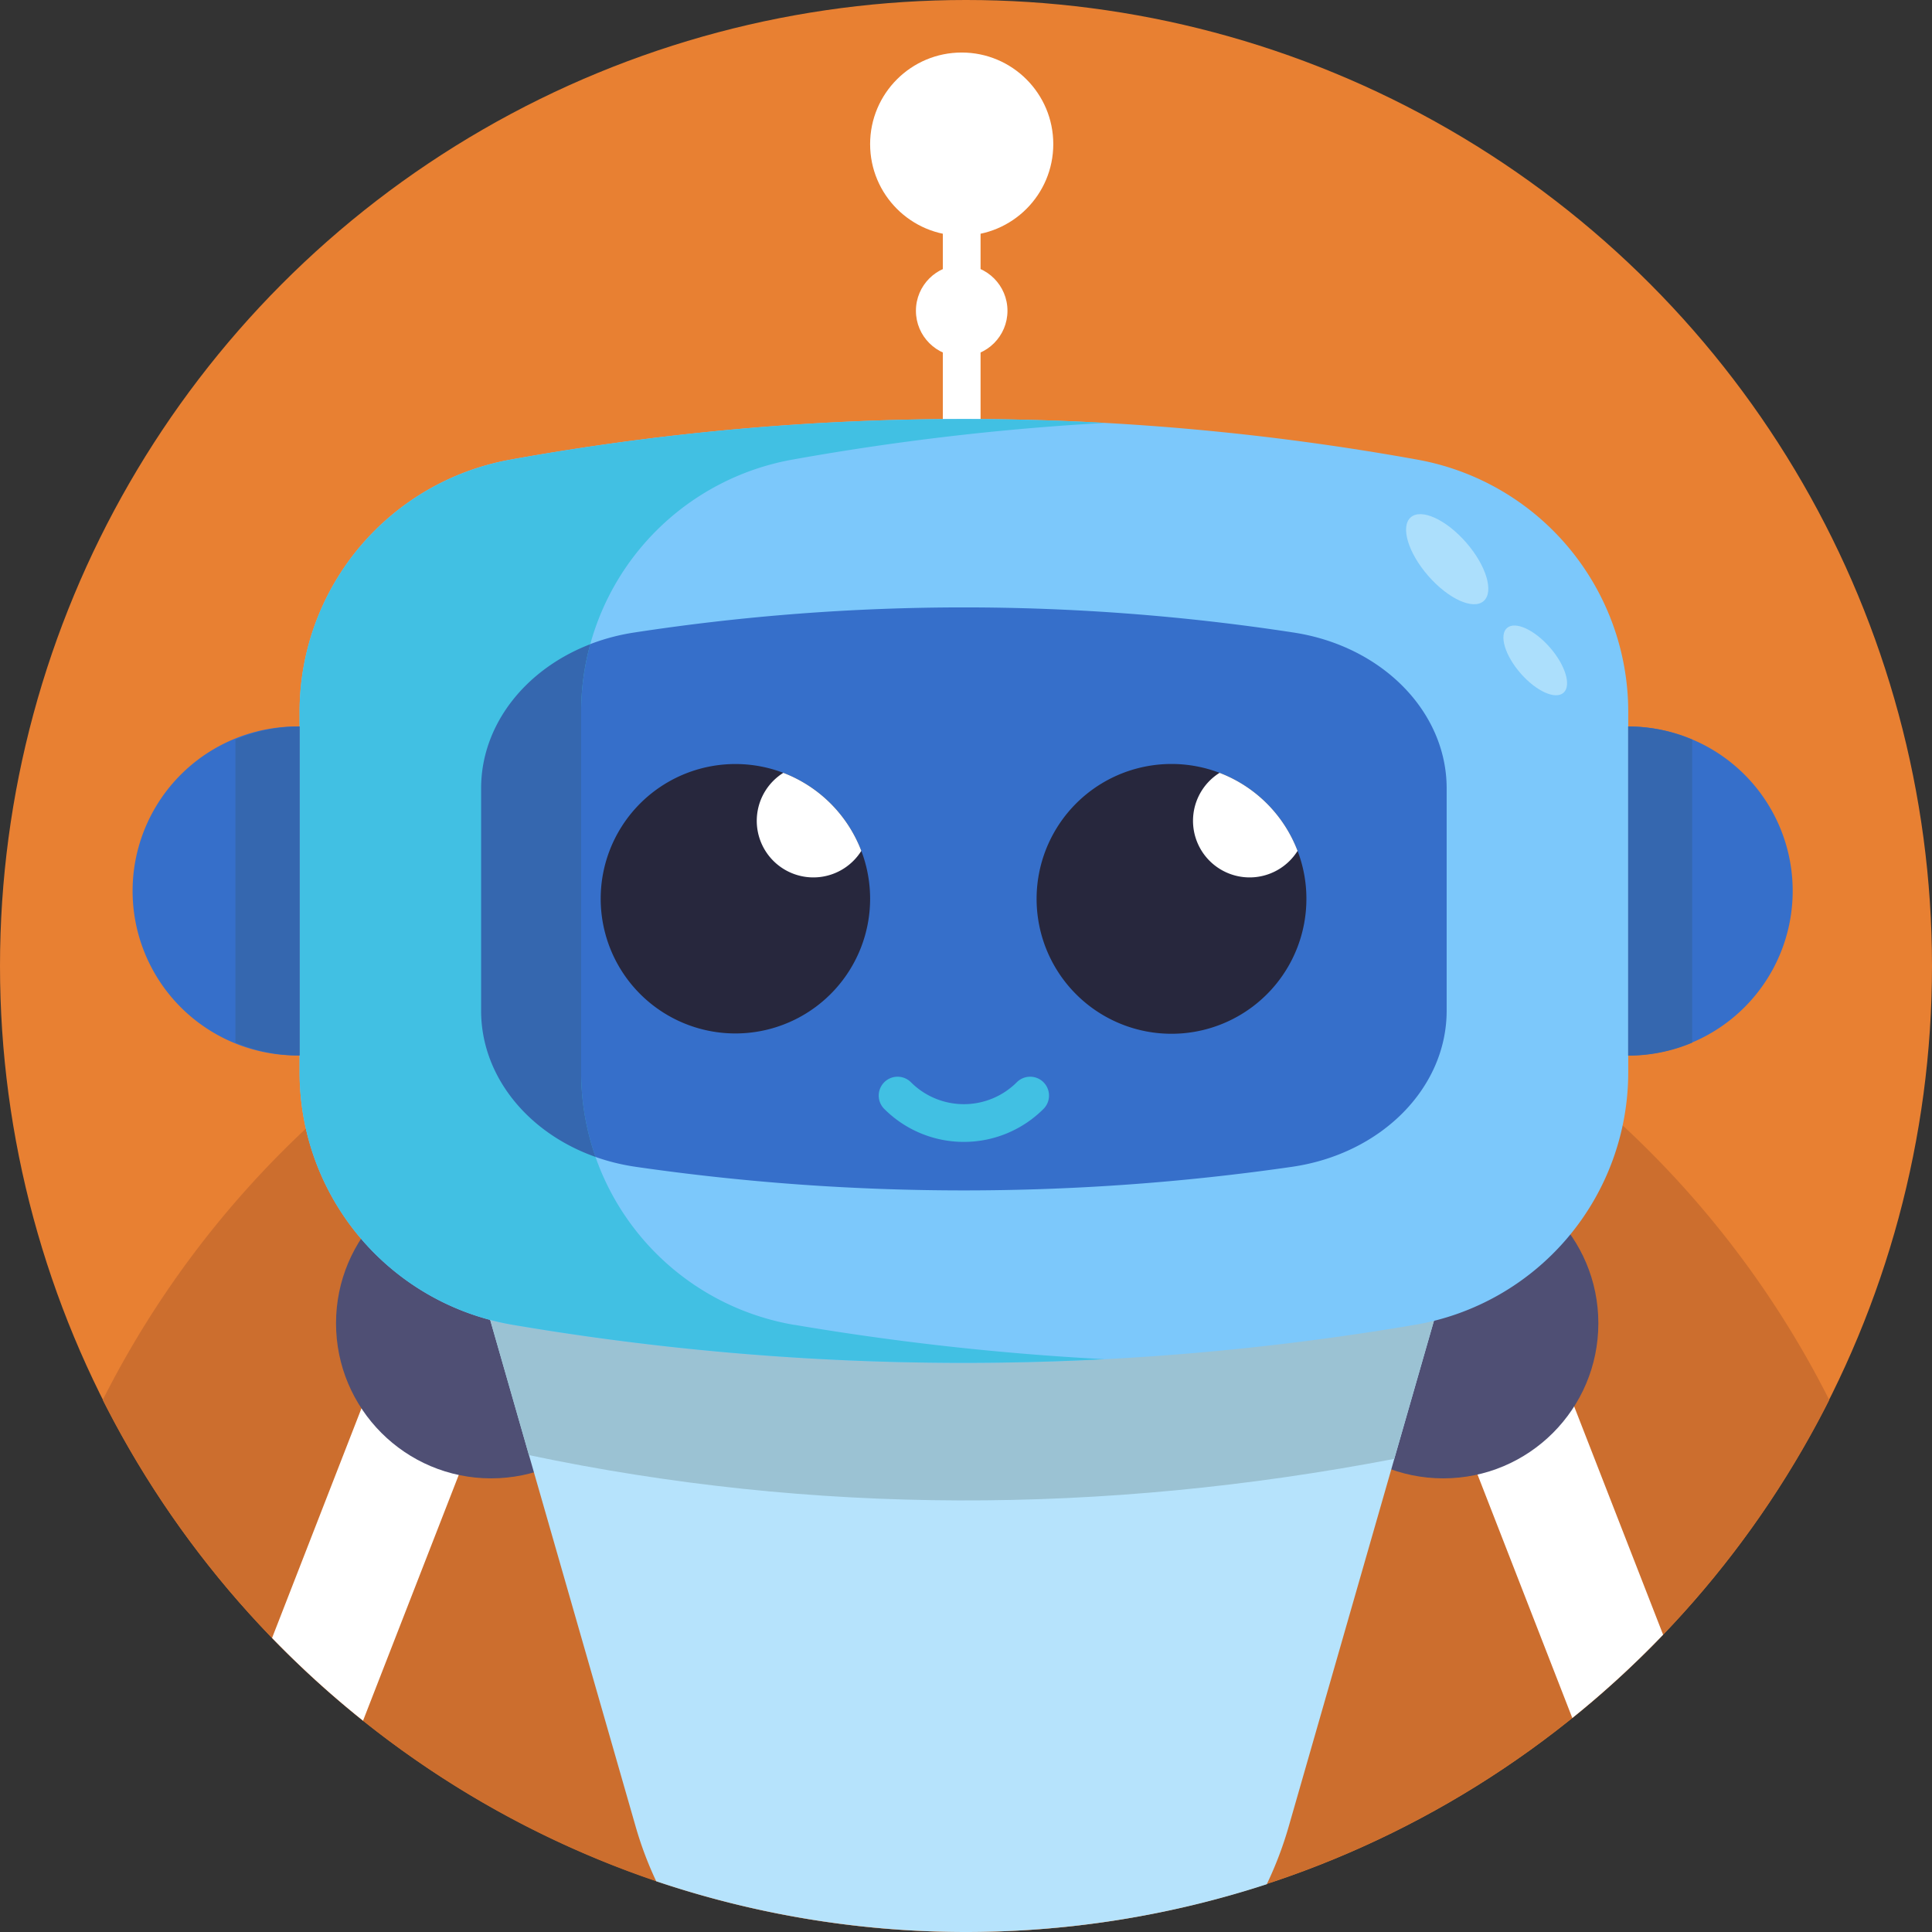
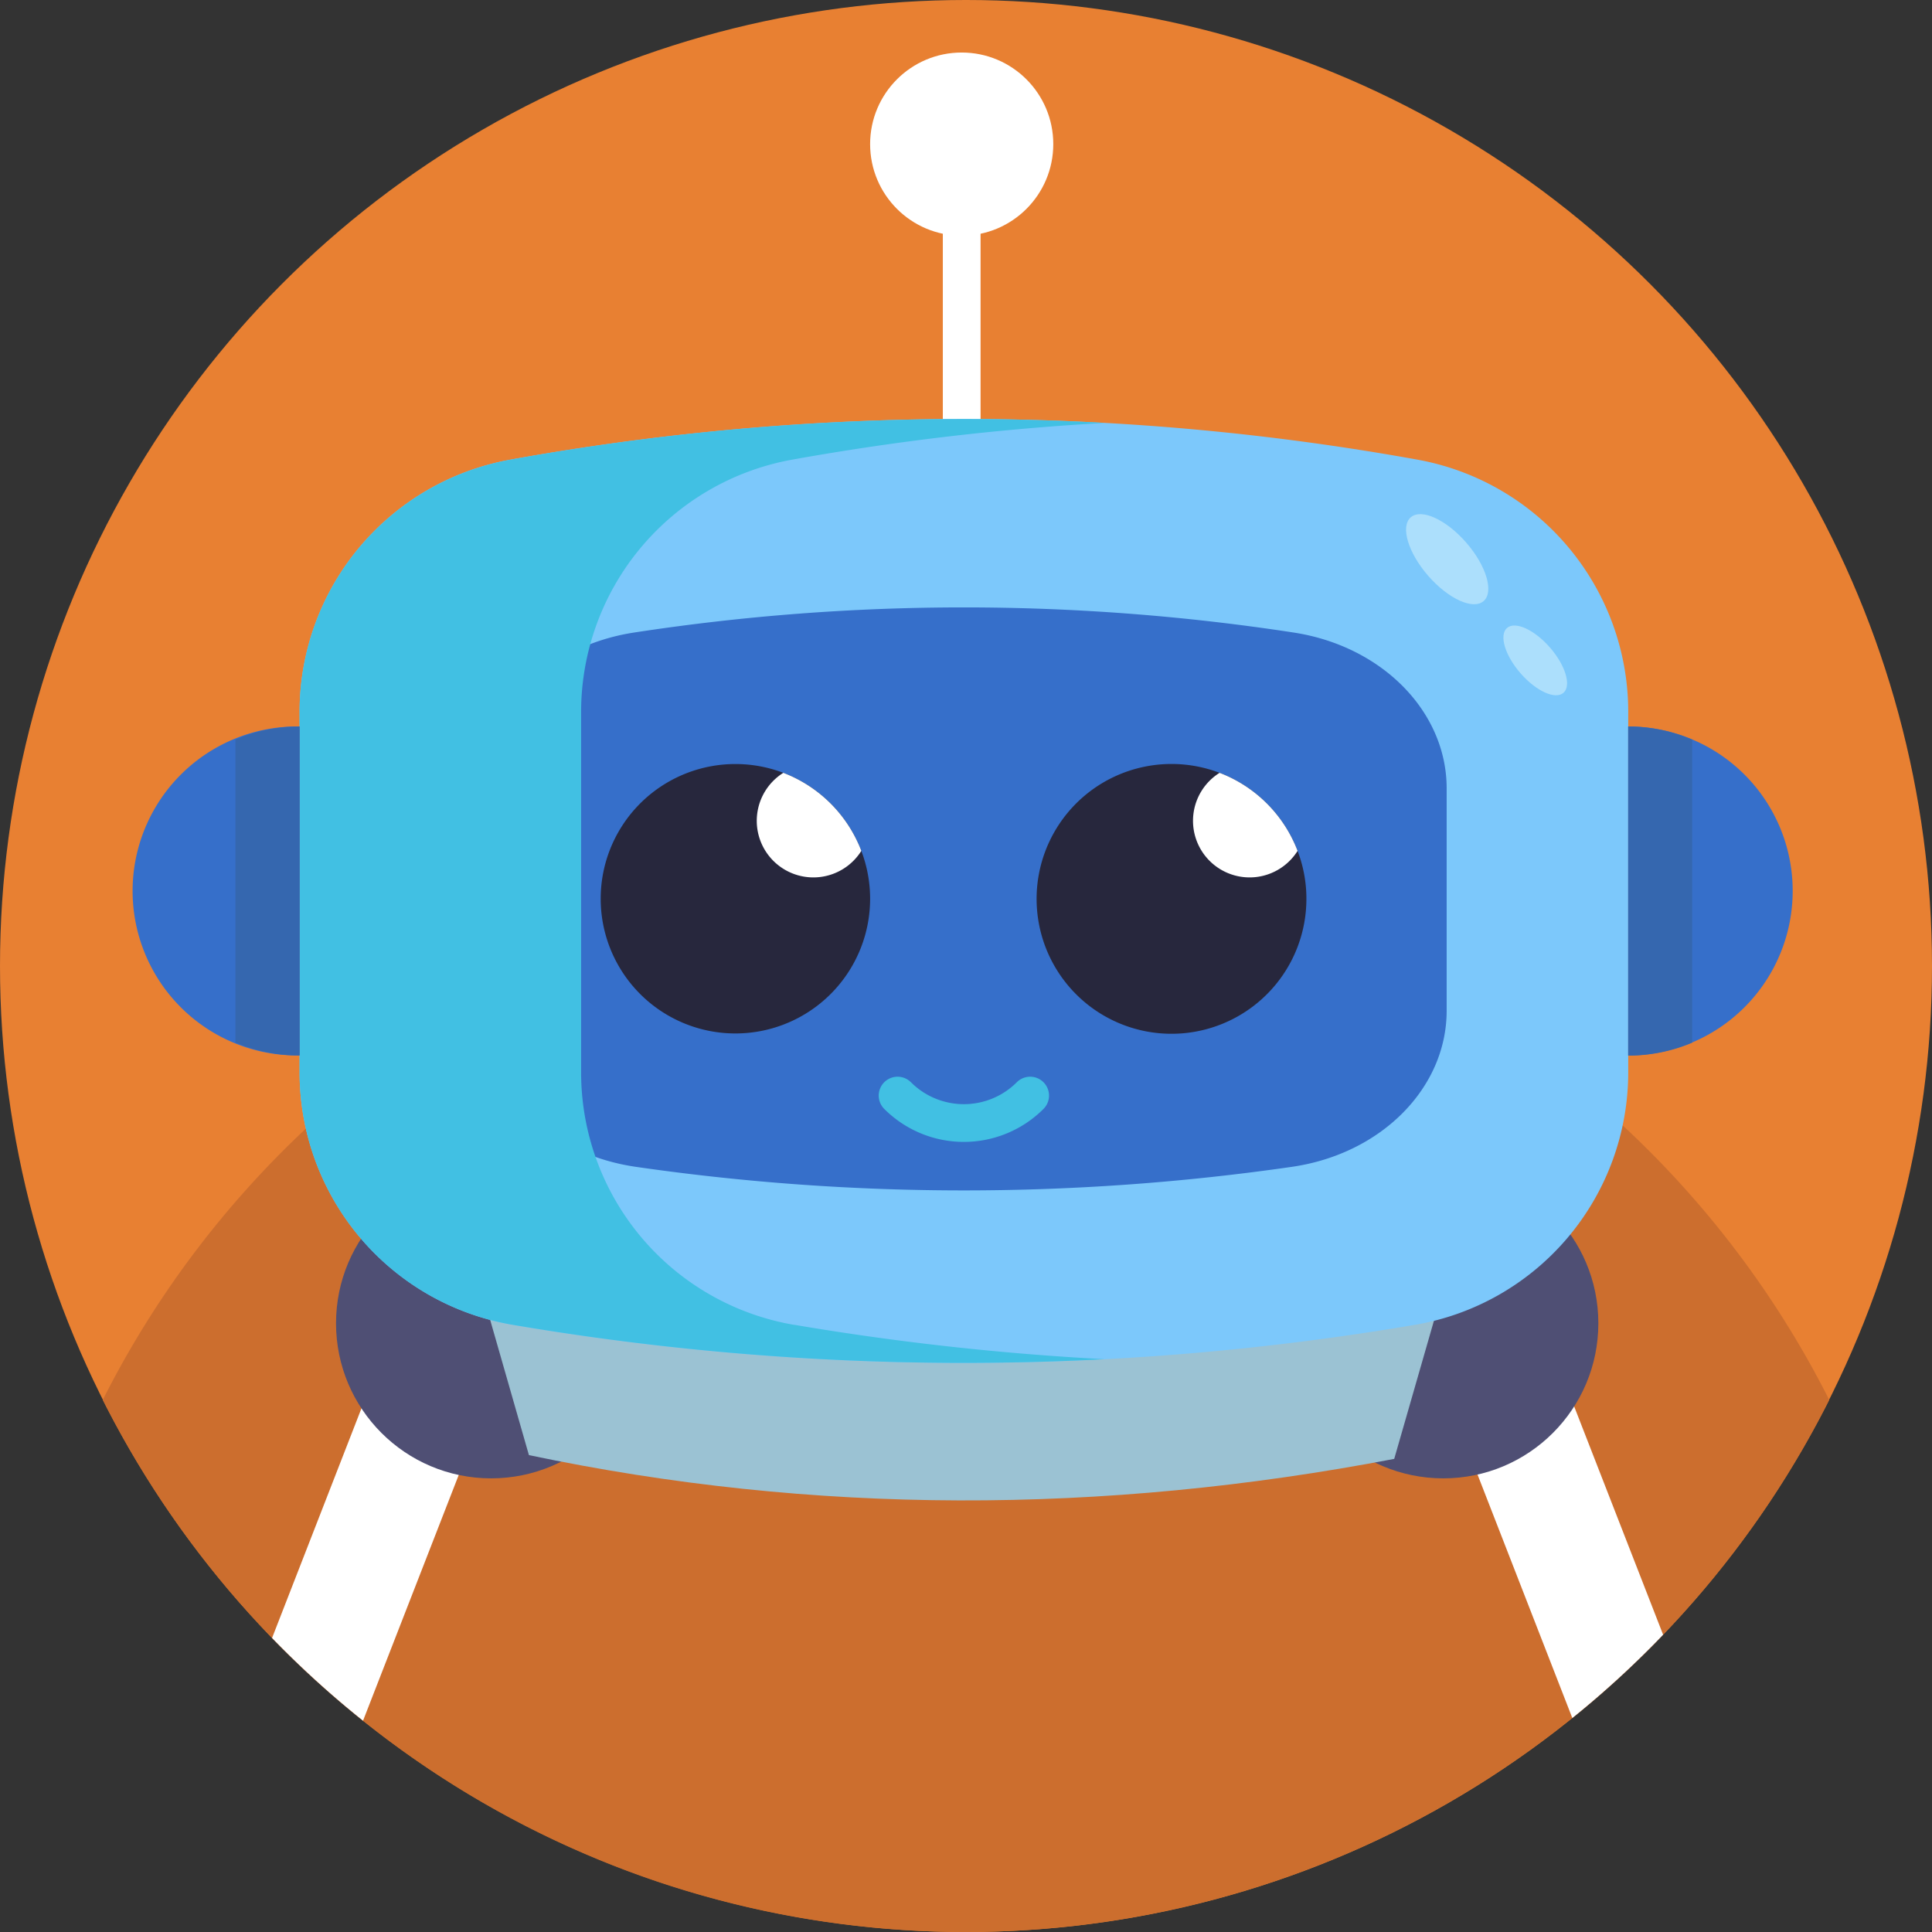
<svg xmlns="http://www.w3.org/2000/svg" viewBox="0 0 512 512">
  <rect x="0" y="0" width="512" height="512" fill="#333333" stroke="none" />
  <defs>
    <style>.cls-1{fill:#e88032;}.cls-2{fill:#cc6e2e;}.cls-13,.cls-3{fill:none;stroke-linecap:round;stroke-miterlimit:10;stroke-width:10px;}.cls-3{stroke:#fff;}.cls-4{fill:#fff;}.cls-5{fill:#4f4f74;}.cls-6{fill:#b6e3fc;}.cls-7{fill:#9bc2d3;}.cls-8{fill:#7cc8fb;}.cls-9{fill:#366fca;}.cls-10{fill:#41c0e3;}.cls-11{fill:#3567af;}.cls-12{fill:#27273d;}.cls-13{stroke:#41c0e3;}.cls-14{fill:#acdffc;}</style>
  </defs>
  <title>Robot Avatars</title>
  <g id="BULINE">
    <circle class="cls-1" cx="256" cy="256" r="256" />
  </g>
  <g id="Icons">
    <path class="cls-2" d="M484.77,371A256.34,256.34,0,0,1,173.9,498.55q-7.26-2.46-14.33-5.34a254.75,254.75,0,0,1-35.76-17.94l0,0A257.31,257.31,0,0,1,27.23,371a257,257,0,0,1,53.83-71.9l.25-.24a258.38,258.38,0,0,1,20.94-17.56q5.4-4.07,11-7.85,5.07-3.4,10.32-6.59h0q1.94-1.17,3.89-2.31h0A254.14,254.14,0,0,1,154,251.13c1.89-.83,3.79-1.62,5.7-2.4l.88-.35c2.5-1,5-2,7.57-2.91h0a252.53,252.53,0,0,1,27-8.19c1.64-.4,3.29-.79,4.95-1.15q8.85-2,17.93-3.33,5.9-.87,11.89-1.48A255.56,255.56,0,0,1,256,230q9.86,0,19.53.75,7.47.54,14.8,1.54,9.78,1.31,19.32,3.35a251.31,251.31,0,0,1,34.85,10.08l.84.32a253.49,253.49,0,0,1,38,17.86q2.89,1.67,5.73,3.39,4.67,2.83,9.19,5.88,5.61,3.75,11,7.8A253.12,253.12,0,0,1,430,298.24l.68.62A257,257,0,0,1,484.77,371Z" />
    <line class="cls-3" x1="254.86" y1="124.34" x2="254.86" y2="45.59" />
    <path class="cls-4" d="M130.69,367.44l-9.12,23.44L96.21,456A255.53,255.53,0,0,1,72.1,434.08l23.69-60.85,6.55-16.83Z" />
    <path class="cls-4" d="M440.74,433.21a254,254,0,0,1-24.06,22.08l-25.12-64.52-9.08-23.33,28.35-11,6.35,16.31Z" />
    <circle class="cls-5" cx="130.15" cy="350.68" r="41.1" />
    <circle class="cls-5" cx="382.48" cy="350.68" r="41.1" />
-     <path class="cls-6" d="M382.48,341.42,380,350.05l-10.5,36.57-.8,2.79-27.14,94.5a98.65,98.65,0,0,1-5.85,15.43,257.28,257.28,0,0,1-161.81-.79,96.57,96.57,0,0,1-5.49-14.64L141.5,390.19l-1.31-4.56L129.91,349.8l-2.41-8.38Z" />
    <path class="cls-7" d="M382.48,341.42l-13,45.2c-77.39,14.81-153.85,14.87-229.31-1L127.5,341.42Z" />
    <path class="cls-8" d="M375,351.09a713,713,0,0,1-239.11,0,67.89,67.89,0,0,1-56.49-67V188.69a67.92,67.92,0,0,1,55.86-66.88,676,676,0,0,1,240.37,0,67.93,67.93,0,0,1,55.87,66.88v95.42A67.9,67.9,0,0,1,375,351.09Z" />
    <path class="cls-9" d="M342.32,309.23a608,608,0,0,1-173.77,0c-23.72-3.41-41.06-20.92-41.06-41.37V208.92c0-20.3,17.1-37.72,40.61-41.3a576.6,576.6,0,0,1,174.67,0c23.52,3.58,40.61,21,40.61,41.3v58.94C383.38,288.31,366.05,305.82,342.32,309.23Z" />
    <path class="cls-10" d="M210.51,351.09a717,717,0,0,0,82.19,9.11,713.16,713.16,0,0,1-156.83-9.11,67.89,67.89,0,0,1-56.48-67V188.69a67.91,67.91,0,0,1,55.86-66.87,675.68,675.68,0,0,1,157.5-9.74,685.73,685.73,0,0,0-82.86,9.74A68,68,0,0,0,154,188.69v95.42a67.91,67.91,0,0,0,56.5,67Z" />
    <path class="cls-9" d="M79.39,192.53V279.7a43.59,43.59,0,1,1,0-87.17Z" />
    <path class="cls-9" d="M475.08,236.11a43.59,43.59,0,0,1-43.59,43.59V192.53a43.56,43.56,0,0,1,43.59,43.58Z" />
    <path class="cls-11" d="M79.39,192.53V279.7a43.32,43.32,0,0,1-17-3.43V196A43.49,43.49,0,0,1,79.39,192.53Z" />
    <path class="cls-11" d="M448.44,196v80.32a43.31,43.31,0,0,1-16.95,3.43V192.53A43.48,43.48,0,0,1,448.44,196Z" />
-     <path class="cls-11" d="M157.83,306.6c-18.05-6.38-30.33-21.51-30.33-38.74V208.93c0-16.76,11.64-31.55,28.93-38.21a67.65,67.65,0,0,0-2.42,18v95.42A67.87,67.87,0,0,0,157.83,306.6Z" />
    <path class="cls-12" d="M230.59,238.22a35.7,35.7,0,1,1-2.33-12.73A35.73,35.73,0,0,1,230.59,238.22Z" />
    <path class="cls-4" d="M228.26,225.49a15,15,0,1,1-20.67-20.68A35.83,35.83,0,0,1,228.26,225.49Z" />
    <path class="cls-12" d="M346.21,238.22a35.75,35.75,0,1,1-2.34-12.73A35.36,35.36,0,0,1,346.21,238.22Z" />
    <path class="cls-4" d="M343.87,225.49a15,15,0,1,1-20.67-20.68A35.8,35.8,0,0,1,343.87,225.49Z" />
    <path class="cls-13" d="M237.87,290.34a24.84,24.84,0,0,0,35.13,0" />
    <ellipse class="cls-14" cx="383.53" cy="148.22" rx="6.69" ry="14.71" transform="translate(-3.1 288.15) rotate(-41.03)" />
    <ellipse class="cls-14" cx="406.87" cy="175.04" rx="5.18" ry="11.39" transform="translate(-14.98 310.06) rotate(-41.03)" />
    <circle class="cls-4" cx="254.86" cy="38.19" r="24.27" />
-     <circle class="cls-4" cx="254.86" cy="82.36" r="12.13" />
  </g>
</svg>